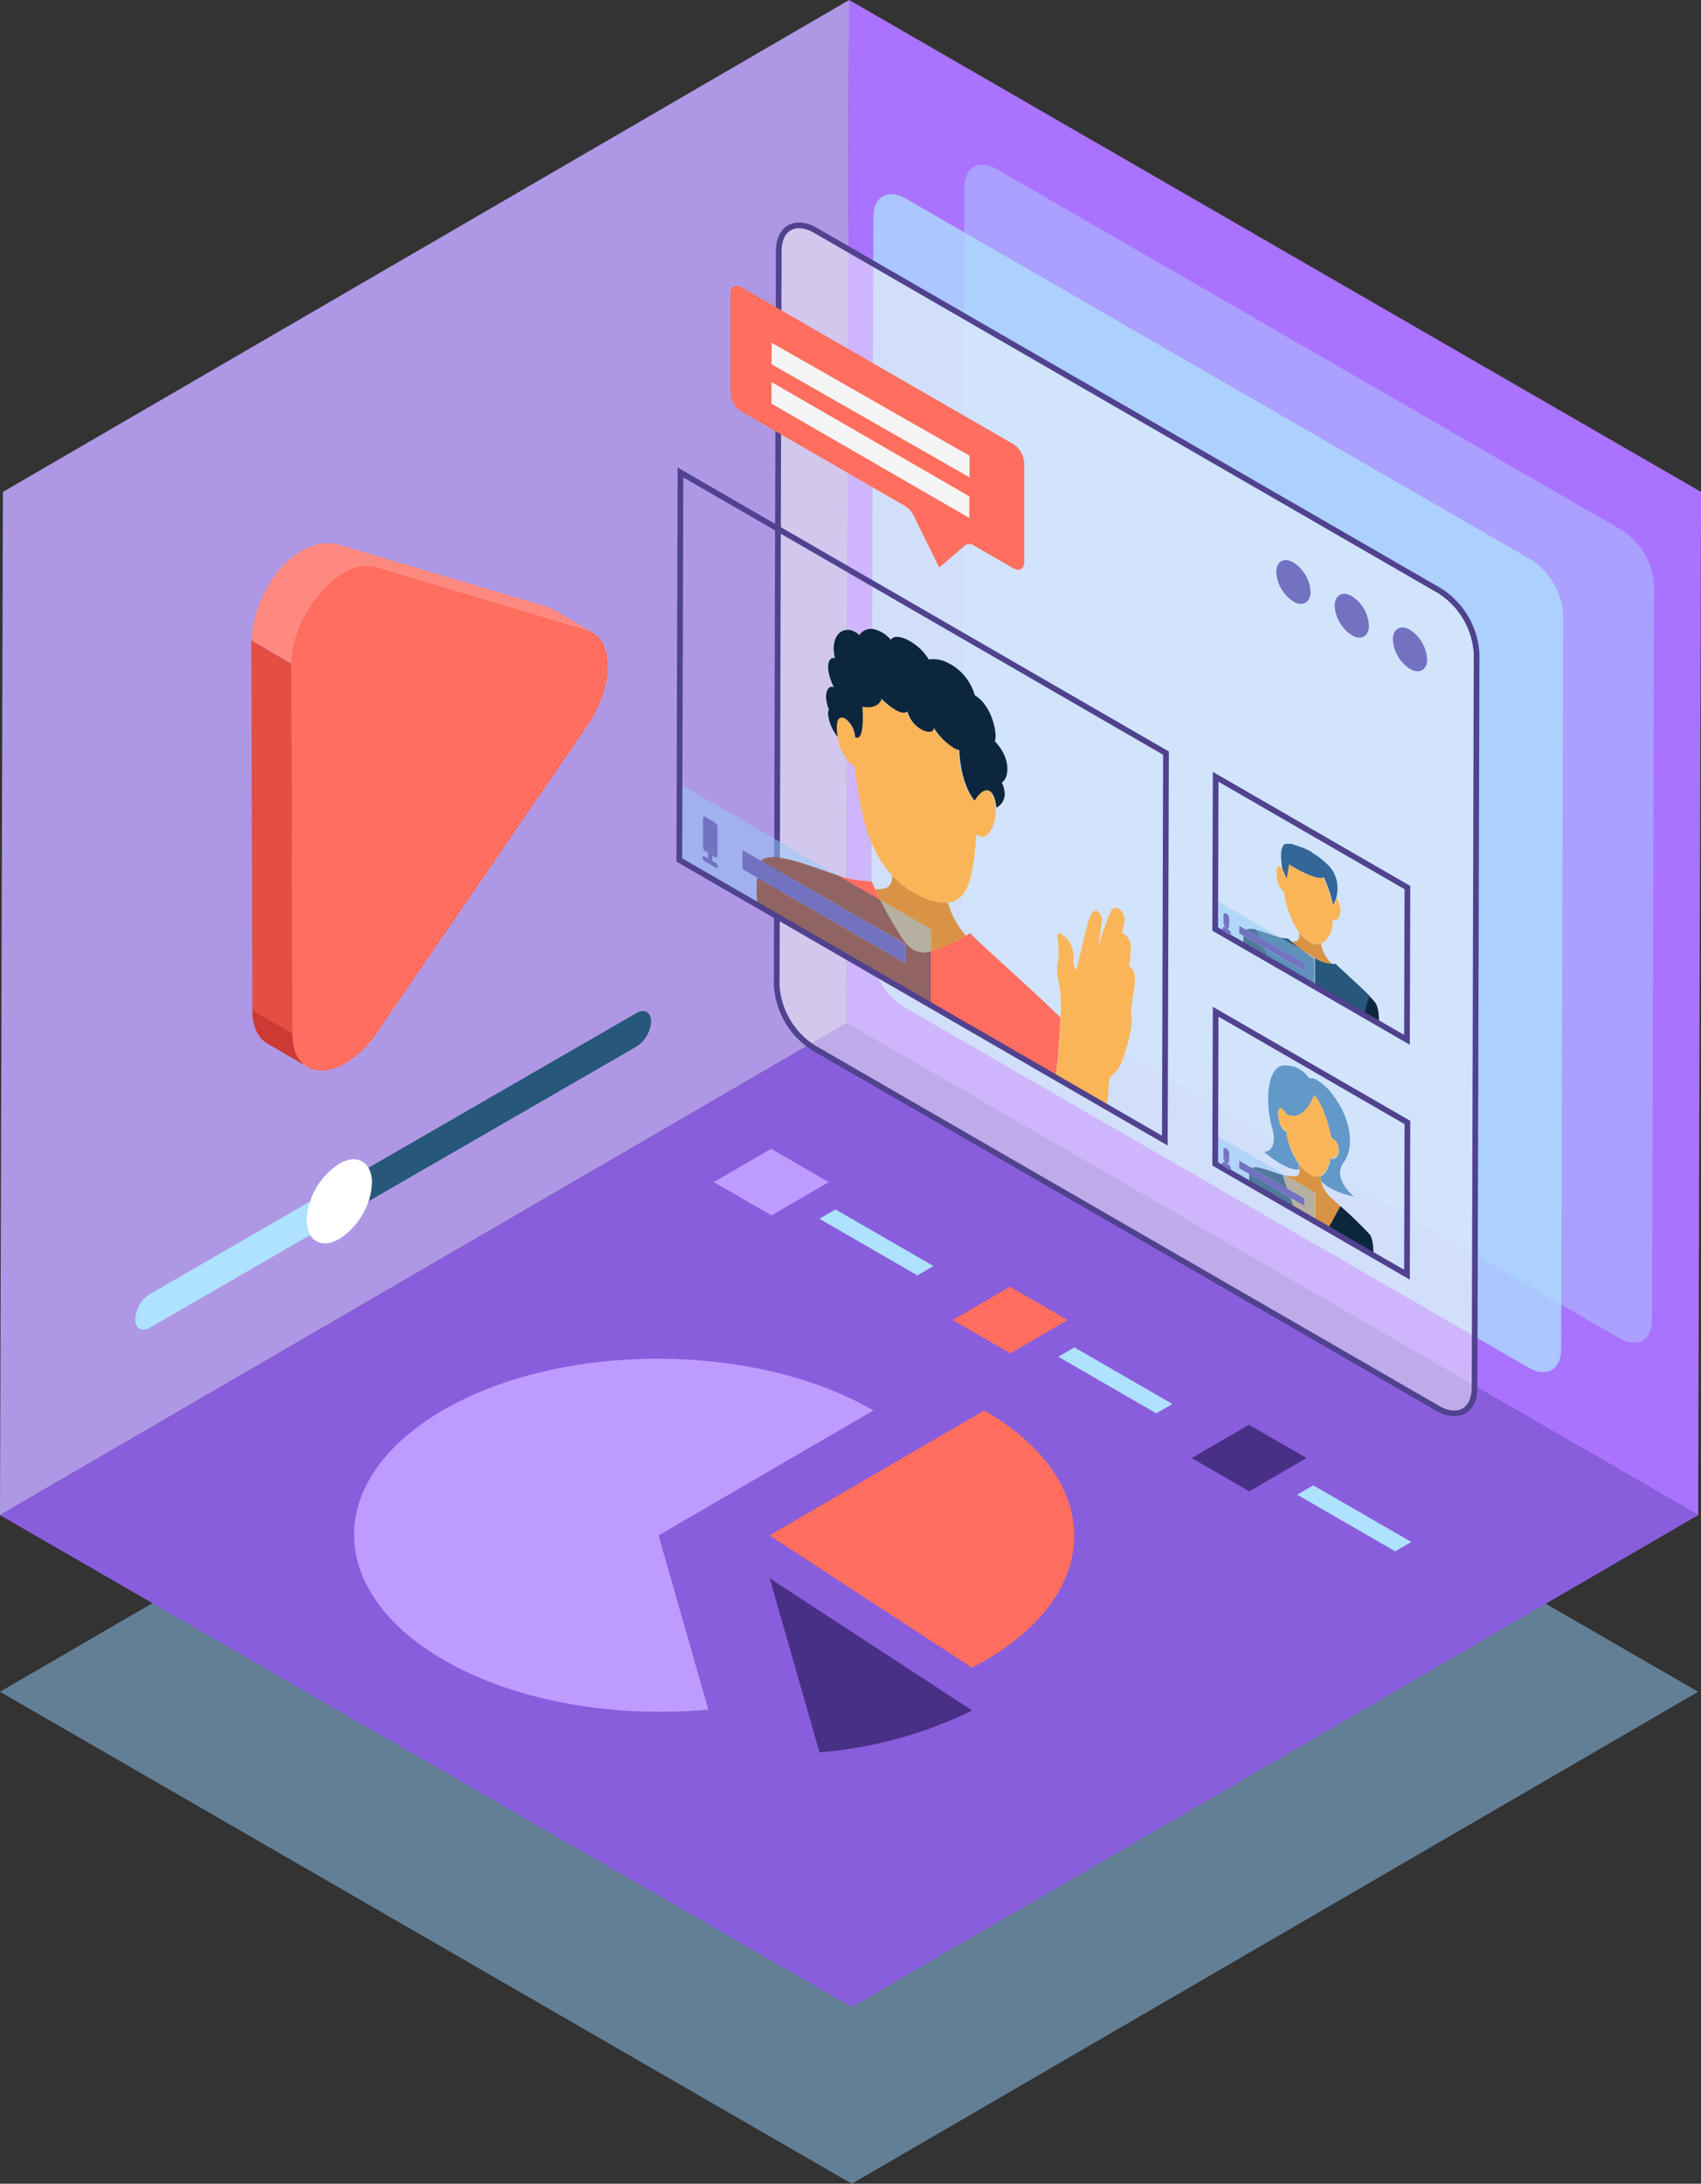
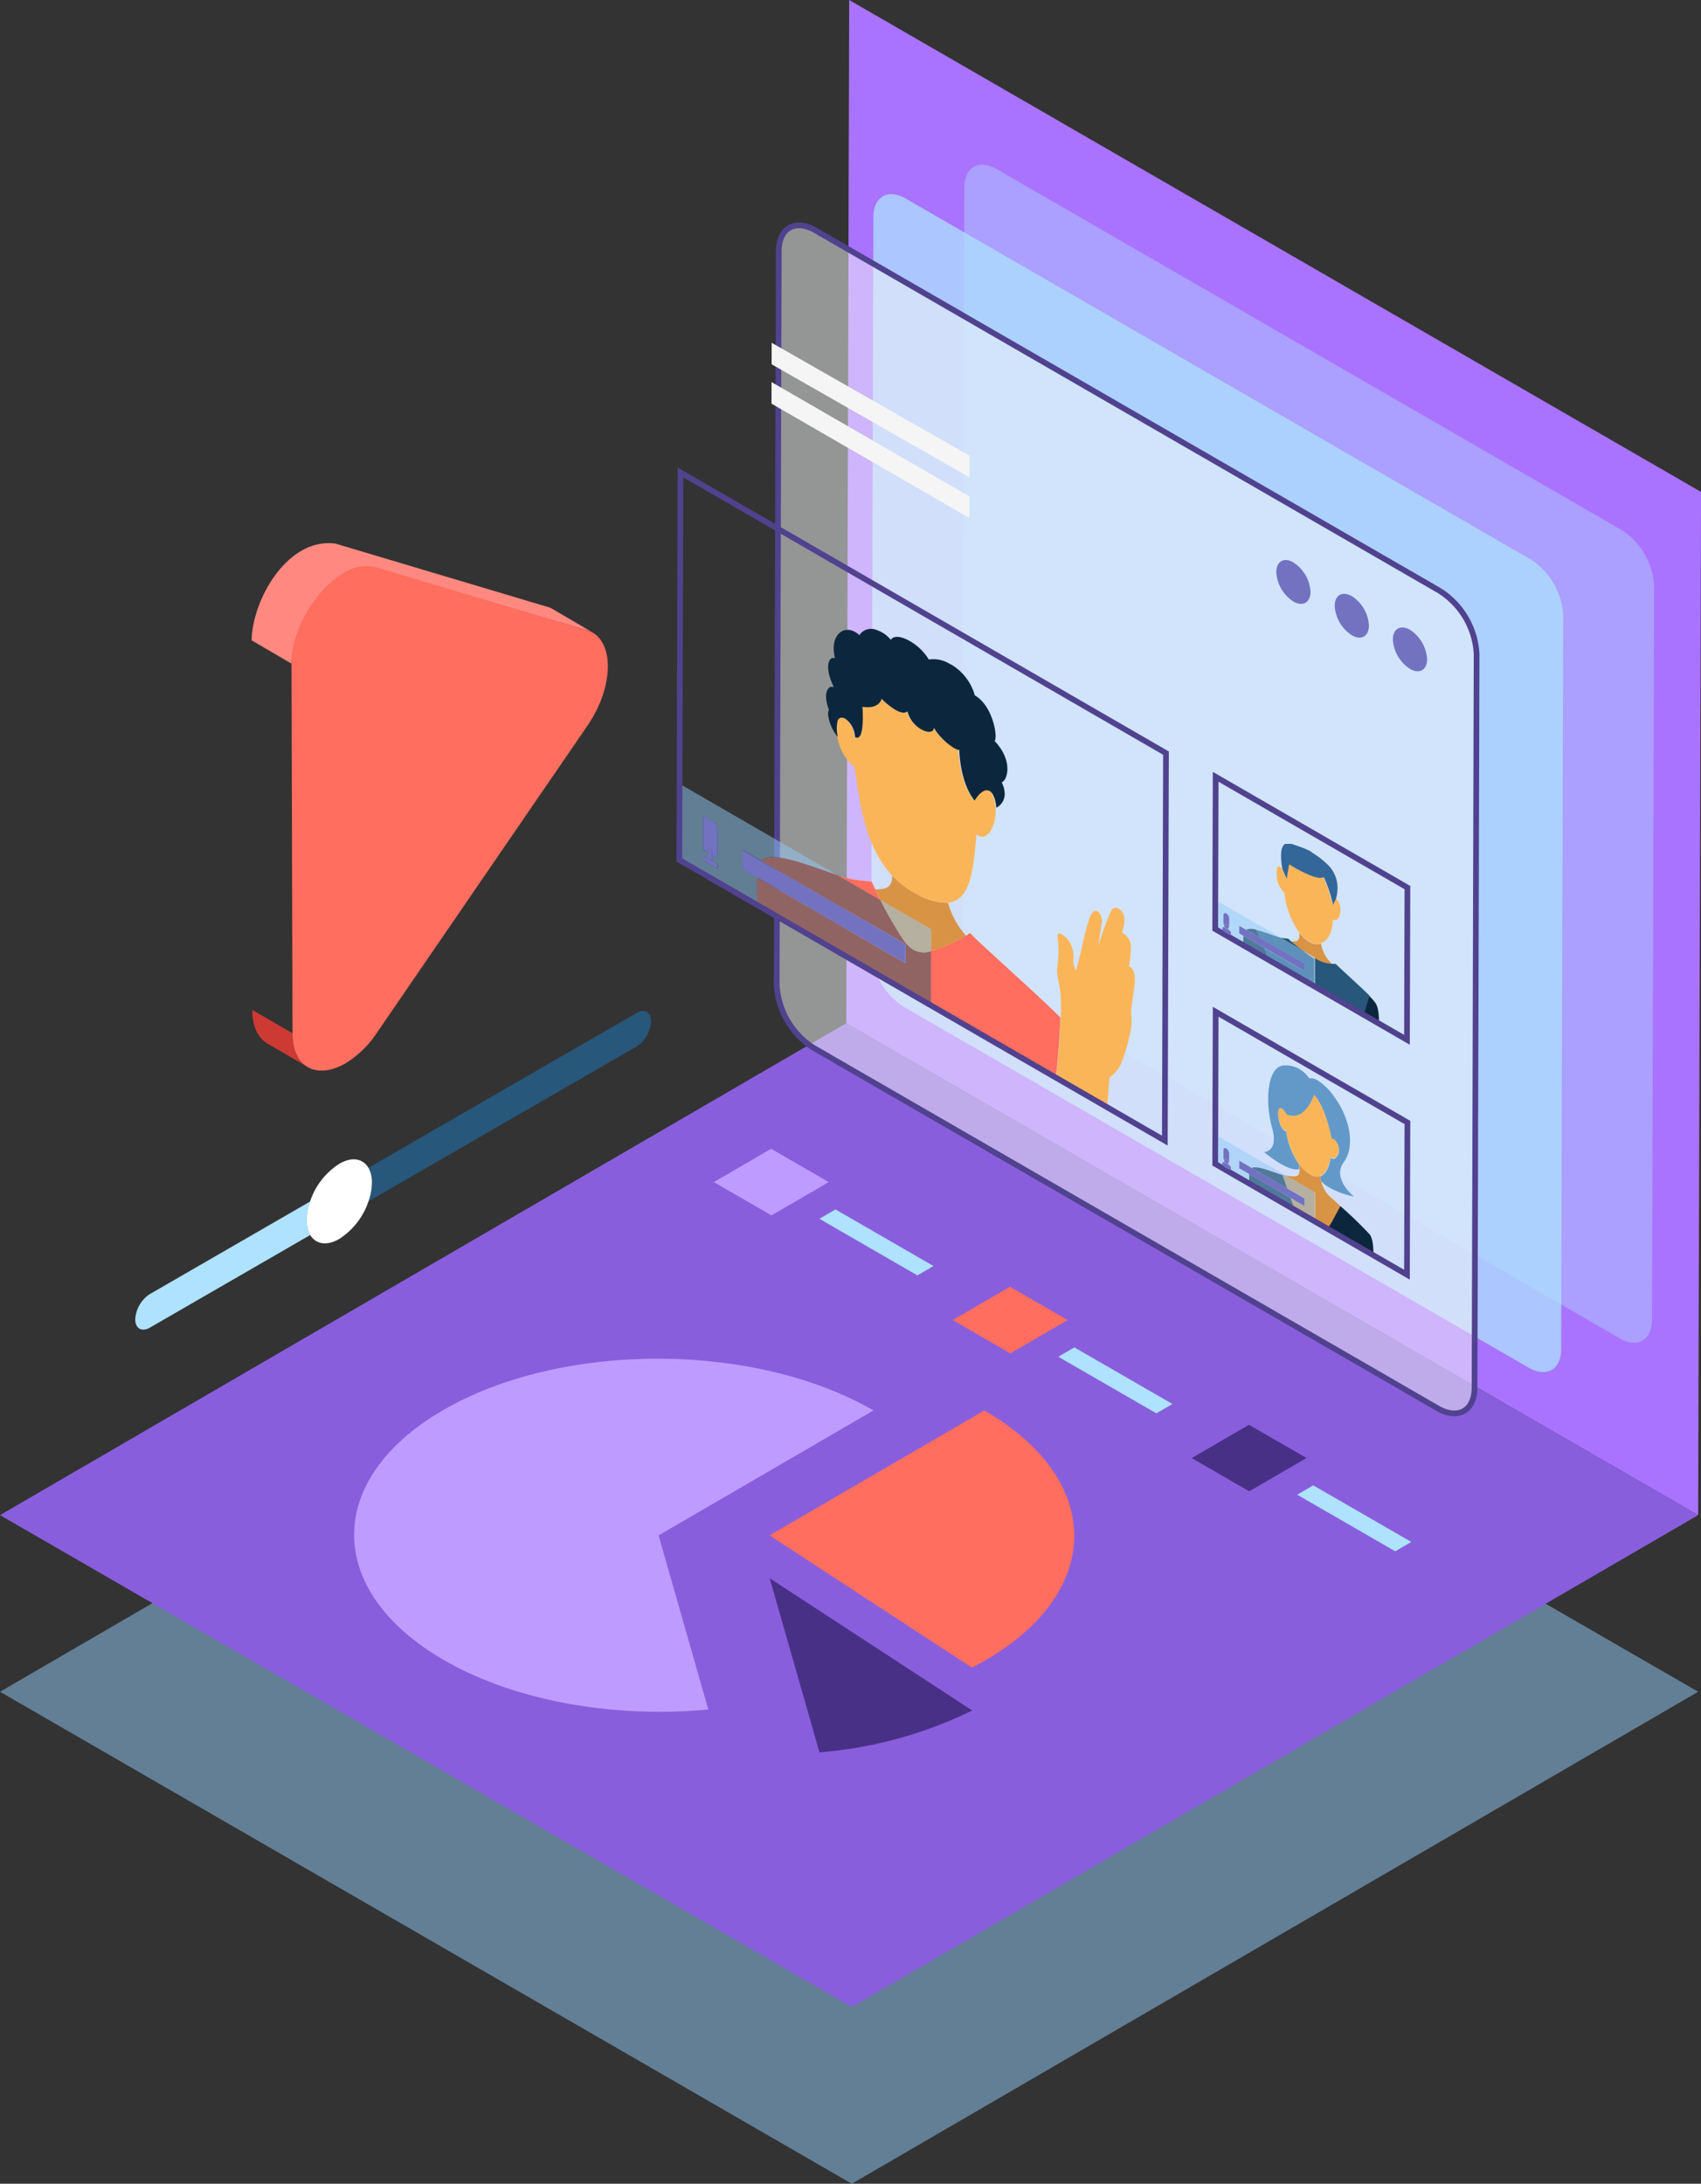
<svg xmlns="http://www.w3.org/2000/svg" id="_Layer_" data-name="&lt;Layer&gt;" viewBox="0 0 298.22 382.75">
  <rect x="0" y="0" width="298.22" height="382.75" fill="#333333" stroke="none" />
  <defs>
    <style>.cls-1,.cls-10{opacity:0.5;}.cls-19,.cls-2{fill:#93cbf9;}.cls-3{isolation:isolate;}.cls-4{fill:#ae98e5;}.cls-5{fill:#a973ff;}.cls-6{fill:#895edd;}.cls-7{opacity:0.4;}.cls-8{fill:#aee2ff;}.cls-9{opacity:0.75;}.cls-10{fill:#f7f8f9;}.cls-11,.cls-26{fill:none;}.cls-11{stroke:#50428e;stroke-miterlimit:10;}.cls-12{fill:#7272c1;}.cls-13{fill:#d89444;}.cls-14{fill:#fbb559;}.cls-15{fill:#369;}.cls-16{fill:#27577a;}.cls-17{fill:#0c273d;}.cls-18{fill:#b5b09f;}.cls-19{opacity:0.5;}.cls-20{fill:#5d91ba;}.cls-21{fill:#50799b;}.cls-22{fill:#6399c9;}.cls-23{fill:#ff6e5e;}.cls-24{fill:#916464;}.cls-25{fill:#cc3a33;}.cls-27{fill:#e54e42;}.cls-28{fill:#ff8980;}.cls-29{fill:#be9cff;}.cls-30{fill:#493087;}.cls-31{fill:#f5f5f5;}.cls-32{fill:#fff;}</style>
  </defs>
  <g class="cls-1">
    <polygon class="cls-2" points="0 296.52 148.37 210.3 297.72 296.52 149.34 382.75 0 296.52" />
  </g>
  <g class="cls-3">
-     <polygon class="cls-4" points="0 265.56 0.51 86.22 148.88 0 148.37 179.34 0 265.56" />
    <polygon class="cls-5" points="148.37 179.34 148.88 0 298.23 86.22 297.72 265.56 148.37 179.34" />
    <polygon class="cls-6" points="0 265.56 148.37 179.34 297.72 265.56 149.34 351.78 0 265.56" />
  </g>
  <g class="cls-7">
    <g class="cls-3">
      <path class="cls-8" d="M284.34,92.92,174.76,29.65c-3.13-1.81-5.68-.36-5.69,3.25l-.37,128.6a12.49,12.49,0,0,0,5.66,9.8l109.58,63.26c3.14,1.81,5.68.36,5.69-3.24l.37-128.6a12.45,12.45,0,0,0-5.66-9.8" />
    </g>
  </g>
  <g class="cls-9">
    <g class="cls-3">
      <path class="cls-8" d="M268.39,98.07,158.81,34.81c-3.13-1.81-5.68-.36-5.69,3.24l-.37,128.6a12.49,12.49,0,0,0,5.66,9.8L268,239.71c3.14,1.81,5.69.36,5.7-3.24l.36-128.6a12.46,12.46,0,0,0-5.66-9.8" />
    </g>
  </g>
  <g class="cls-3">
    <path class="cls-10" d="M252.52,103.62,142.94,40.36c-3.52-2-6.39-.4-6.41,3.65l-.36,128.59a14,14,0,0,0,6.36,11l109.58,63.27c3.52,2,6.4.4,6.41-3.65l.36-128.59a14,14,0,0,0-6.36-11" />
  </g>
  <g class="cls-3">
    <path class="cls-11" d="M252.52,103.62,142.94,40.36c-3.52-2-6.39-.4-6.41,3.65l-.36,128.59a14,14,0,0,0,6.36,11l109.58,63.27c3.52,2,6.4.4,6.41-3.65l.36-128.59a14,14,0,0,0-6.36-11" />
  </g>
  <g class="cls-3">
    <path class="cls-12" d="M226.76,98.59c-1.64-1-3-.19-3,1.7a6.57,6.57,0,0,0,3,5.14c1.64.95,3,.18,3-1.7a6.52,6.52,0,0,0-3-5.14" />
    <path class="cls-12" d="M237,104.49c-1.64-.95-3-.19-3,1.7a6.57,6.57,0,0,0,3,5.14c1.64,1,3,.18,3-1.7a6.53,6.53,0,0,0-3-5.14" />
    <path class="cls-12" d="M247.2,110.39c-1.64-.94-3-.19-3,1.7a6.53,6.53,0,0,0,3,5.14c1.64,1,3,.19,3-1.7a6.57,6.57,0,0,0-3-5.14" />
  </g>
  <g class="cls-3">
    <path class="cls-13" d="M231.57,165.4a2.4,2.4,0,0,1-2-.29,6.17,6.17,0,0,1-1.77-1.59c0,.16,0,.33,0,.5,0,.92-.47,1-1.43,1a22.15,22.15,0,0,0,2.33,1.78l1.82,1.06V168l0,0a6,6,0,0,0,3.1,1l0,0a5.93,5.93,0,0,1-2-3.55m2.11-4.23.13.1h0l-.13-.1m-9.3-9.21c-.22-.12-.46-.09-.53.57a4.87,4.87,0,0,0,0,.66,4.82,4.82,0,0,1,0-.65c.07-.67.32-.7.53-.58a1.66,1.66,0,0,1,.38.37h0a1.48,1.48,0,0,0-.38-.36m.13-1.58h0m0-.13v0m0-.13v0m.75-2.28c-.62.32-.77,1.31-.75,2.28v-.22c0-.9.18-1.76.75-2.06m.06,0-.06,0,.06,0m.08,0-.06,0,.06,0m.08,0-.06,0,.06,0m.09,0h0m.09,0h0m.09,0h0m.1,0h0m.11,0h0m.12,0h0m.11,0-.05,0,.05,0m.13,0-.05,0,.05,0m3.64,1.49a22.5,22.5,0,0,0-3.51-1.44c.51.2,1,.36,1.48.53a12.56,12.56,0,0,1,1.91.84l.12.07.07,0a13.74,13.74,0,0,1,1.86,1.34c.22.19.45.39.68.61a5.62,5.62,0,0,1,1.85,4.24,6.48,6.48,0,0,1-.13,1.31,5.85,5.85,0,0,0-1.71-5.55,14.69,14.69,0,0,0-2.62-2" />
    <path class="cls-14" d="M232,153.65c-.89.63-3.79-.89-5.24-1.72l-.83-.5-.43,2.53-.74-1.68a12.65,12.65,0,0,1-.25-2.38v.22h0v.26h0a13.37,13.37,0,0,0,.24,1.89v0h0a1.66,1.66,0,0,0-.38-.37c-.21-.12-.46-.09-.53.58a4.82,4.82,0,0,0,0,.65,4.07,4.07,0,0,0,1.31,3.26,15.35,15.35,0,0,0,2.64,7.07,6.17,6.17,0,0,0,1.77,1.59,2.4,2.4,0,0,0,2,.29c1.24-.43,2.11-2,2.11-4.23l.13.1h0c.83.47,1.59-1.39,1-2.82a1.71,1.71,0,0,0-.63-.94.18.18,0,0,0-.08,0v0c0-.05.08-.26.14-.57a6.48,6.48,0,0,0,.13-1.31,6.65,6.65,0,0,1-.27,1.88v0l-.52,1.06a22.75,22.75,0,0,0-1.62-4.89m-.11-2.92c.22.19.45.39.68.61-.23-.22-.46-.42-.68-.61m-2-1.45a12.56,12.56,0,0,0-1.91-.84,12.56,12.56,0,0,1,1.91.84m.12.07.07,0-.07,0" />
    <path class="cls-15" d="M230,149.35l-.12-.07a12.56,12.56,0,0,0-1.91-.84c-.49-.17-1-.33-1.48-.53l-.13,0-.05,0-.08,0-.05,0-.06,0h-.6l-.06,0h0l-.06,0h0l-.06,0h0c-.57.3-.75,1.16-.75,2.06a12.65,12.65,0,0,0,.25,2.38l.74,1.68.43-2.53.83.5c1.45.83,4.35,2.35,5.24,1.72a22.75,22.75,0,0,1,1.62,4.89l.52-1.06v0a6.65,6.65,0,0,0,.27-1.88,5.62,5.62,0,0,0-1.85-4.24c-.23-.22-.46-.42-.68-.61a13.74,13.74,0,0,0-1.86-1.34l-.07,0" />
    <path class="cls-16" d="M225.87,164.53l-.88-.1c-.17,0-.37-.07-.59-.13l4.27,2.46a22.15,22.15,0,0,1-2.33-1.78c-.16-.14-.31-.29-.47-.45m8.15,4.41-.38,0a6,6,0,0,1-3.1-1l0,0v4.92l8.62,5,.9-3.09a1.14,1.14,0,0,0,.07-.22,11.69,11.69,0,0,1,1,1.12c-.92-1.24-3.81-3.75-7-6.75" />
    <path class="cls-17" d="M240.07,174.57a1.14,1.14,0,0,1-.07.22l-.9,3.09,2.66,1.53c0-1,0-2.84-.69-3.72a11.69,11.69,0,0,0-1-1.12" />
-     <path class="cls-18" d="M230.49,167.82l-1.82-1.06.82.57a11.32,11.32,0,0,0,1,.65v-.16" />
    <path class="cls-19" d="M214.64,162.21a.9.9,0,0,1-.15-.46v-1.4c0-.28.2-.39.44-.25l.13.07a1,1,0,0,1,.43.76v1.4a.3.3,0,0,1-.14.3v.27l.06,0a.76.76,0,0,1,.36.61c0,.22-.16.31-.36.2l-.42-.24-.39-.23a.75.75,0,0,1-.35-.61c0-.23.16-.31.35-.2l0,0v-.28m9.76,2.09-11.34-6.55v5.09l4.91,2.83c0-.14,0-.31,0-.51s0-.7.05-1.14l-.74-.43v-1.32l1.17.68c1.11-.58,4.24.88,6,1.35" />
    <path class="cls-20" d="M228.67,166.76l-4.27-2.46c-1.72-.47-4.85-1.93-6-1.35h0a2.89,2.89,0,0,1,1.76,0c.28.54.47.91.68,1.4l7.8,4.5v1.33l-7.08-4.09c.27.71.52,1.41.74,2.1l8.13,4.7V168a11.32,11.32,0,0,1-1-.65l-.82-.57" />
    <path class="cls-21" d="M221.61,166.1,218,164c0,.44-.05.83-.05,1.14s0,.37,0,.51l4.39,2.53c-.22-.69-.47-1.39-.74-2.1m-1.4-3.14a2.89,2.89,0,0,0-1.76,0l2.44,1.41c-.21-.49-.4-.86-.68-1.4" />
    <path class="cls-11" d="M213.13,136.15l33.62,19.42-.08,26.68-33.62-19.41Z" />
    <path class="cls-12" d="M215.07,160.17l-.13-.07c-.24-.14-.44,0-.44.25v1.4a.9.9,0,0,0,.15.46v-.08c0-.23.16-.32.36-.2a.78.78,0,0,1,.35.61v.09a.3.3,0,0,0,.14-.3v-1.4a1,1,0,0,0-.43-.76" />
    <path class="cls-12" d="M215,161.93c-.2-.12-.36,0-.36.2v.36l.71.41v-.36a.78.78,0,0,0-.35-.61" />
    <path class="cls-12" d="M215.41,162.94l-.06,0-.71-.41,0,0c-.19-.11-.35,0-.35.2a.75.75,0,0,0,.35.61l.39.23.42.24c.2.11.36,0,.36-.2a.76.76,0,0,0-.36-.61" />
    <polyline class="cls-12" points="228.69 168.86 220.89 164.36 218.45 162.95 218.44 162.95 217.27 162.27 217.26 163.59 218 164.01 221.61 166.09 228.69 170.19 228.69 168.86" />
  </g>
  <g class="cls-3">
    <path class="cls-22" d="M227.88,187.39a5,5,0,0,0-2.76-.65c-3.06.16-3.32,6.58-2.11,10.89s-1.4,4.29-1.4,4.29a23.23,23.23,0,0,0,2.81,2c1.18.69,2.49,1.23,3.35,1,0-.22,0-.5,0-.79a13.33,13.33,0,0,1-2.28-5.86.61.61,0,0,1-.27-.09c-.28-.16-.73-.62-1-1.9-.34-1.46,0-2.23.51-1.91a2.36,2.36,0,0,1,.78,1c3.3,1.51,4.88-3.4,4.88-3.4,1.7,1.8,2.7,5.78,3.07,7.68a1,1,0,0,1,.45.14,2.44,2.44,0,0,1,.77,2.4c-.18.47-.67,1.16-1.16.88a.72.72,0,0,1-.21-.19c-.33,2-1,3-1.83,3.31.05.32.1.6.16.86a7,7,0,0,0,1.53,1.16,14.32,14.32,0,0,0,4.2,1.5s-3.91-3.1-1.79-6,1-7.91-1.72-11.55a10,10,0,0,0-2.8-2.76,2.12,2.12,0,0,0-1.53-.39,4.82,4.82,0,0,0-1.65-1.57" />
    <path class="cls-13" d="M240.1,216.3l0,0,0,0m0-.05,0,0,0,0m-8.58-10.15a2.09,2.09,0,0,1-1.83-.26,6.31,6.31,0,0,1-1.81-1.72l-.05-.06c0,.29,0,.57,0,.79v.35c0,1.19-.78,1.05-2.38.84l5.1,3v5.09l2.21,1.27a10.27,10.27,0,0,0,1.19-1.89L235,211.4a68.3,68.3,0,0,1,5.05,4.84c-1-1.19-3.55-3.45-6.44-6.12a5.32,5.32,0,0,1-2-3.16c-.06-.26-.11-.54-.16-.86" />
    <path class="cls-14" d="M230.39,191.88s-1.58,4.91-4.88,3.4a2.36,2.36,0,0,0-.78-1c-.55-.32-.85.45-.51,1.91.29,1.28.74,1.74,1,1.9a.61.61,0,0,0,.27.09,13.33,13.33,0,0,0,2.28,5.86l.05.06a6.31,6.31,0,0,0,1.81,1.72,2.09,2.09,0,0,0,1.83.26c.82-.31,1.5-1.33,1.83-3.31a.72.72,0,0,0,.21.19c.49.28,1-.41,1.16-.88a2.44,2.44,0,0,0-.77-2.4,1,1,0,0,0-.45-.14c-.37-1.9-1.37-5.88-3.07-7.68" />
    <path class="cls-17" d="M235,211.4l-1.12,2.06a10.27,10.27,0,0,1-1.19,1.89l8.1,4.68c0-.83,0-2.75-.63-3.64l0,0,0,0h0l0,0h0A68.3,68.3,0,0,0,235,211.4" />
    <path class="cls-19" d="M214.64,203.39a.93.93,0,0,1-.15-.46v-1.4c0-.28.2-.39.44-.25l.13.08a1,1,0,0,1,.43.74v1.41a.29.29,0,0,1-.14.29v.27l.06,0a.78.78,0,0,1,.36.61c0,.23-.16.32-.36.21l-.42-.24-.39-.23a.77.77,0,0,1-.35-.62c0-.22.16-.31.35-.2l0,0v-.27M225.39,206l-12.33-7.11V204l5.89,3.4c0-.17,0-.4,0-.69s0-.6,0-1l-1.7-1v-1.32l2.12,1.23c1-.5,3.85.81,5.43,1.25h0a3.8,3.8,0,0,0,.56.12" />
    <path class="cls-18" d="M230.49,209l-5.1-3a3.8,3.8,0,0,1-.56-.12c.24.78.51,1.56.79,2.34l3.07,1.78v1.32l-2.47-1.43c.24.69.47,1.41.74,2.12l3.52,2V209" />
    <path class="cls-21" d="M226.22,209.93,219,205.74c0,.38,0,.71,0,1s0,.52,0,.69l8,4.64c-.27-.71-.5-1.43-.74-2.12m-1.4-4c-1.58-.44-4.4-1.75-5.43-1.25l6.23,3.59c-.28-.78-.55-1.56-.79-2.34h0" />
    <path class="cls-11" d="M213.13,177.33l33.62,19.41-.08,26.68L213.05,204Z" />
    <path class="cls-12" d="M215.07,201.36l-.13-.08c-.24-.14-.44,0-.44.25v1.4a.93.93,0,0,0,.15.46v-.08c0-.23.16-.32.36-.2a.77.77,0,0,1,.35.6v.09a.29.29,0,0,0,.14-.29V202.1a1,1,0,0,0-.43-.74" />
    <path class="cls-12" d="M215,203.11c-.2-.12-.36,0-.36.2v.35l.71.41v-.36a.77.77,0,0,0-.35-.6" />
    <path class="cls-12" d="M215.41,204.11l-.06,0-.71-.41,0,0c-.19-.11-.35,0-.35.2a.77.77,0,0,0,.35.62l.39.23.42.24c.2.11.36,0,.36-.21a.78.78,0,0,0-.36-.61" />
    <polyline class="cls-12" points="228.69 210.04 225.62 208.26 219.39 204.67 217.27 203.44 217.26 204.76 218.96 205.74 226.22 209.93 228.69 211.36 228.69 210.04" />
  </g>
  <g class="cls-3">
    <path class="cls-13" d="M166.23,158.22a10.24,10.24,0,0,1-5.32-1.42l-.85-.46a15.57,15.57,0,0,1-3.62-2.88c0,2-1,2.49-3,2.39.29.65.6,1.29.93,1.93l8.84,5.11v3.83l.55-.18a25.62,25.62,0,0,0,5.62-2.52,14.39,14.39,0,0,1-3.18-5.8" />
    <path class="cls-14" d="M159,124.65c-.53.42-1.34.17-2.13-.28a12.89,12.89,0,0,1-2.4-1.93s-.36,1.88-3.36,1.4c0,0,.52,6.35-1.28,5.31a4.33,4.33,0,0,0-1.68-3.21c-.64-.37-1.23-.2-1.4.39a6.32,6.32,0,0,0,.05,2.8,7.55,7.55,0,0,1-1.72-4,7.55,7.55,0,0,0,1.72,4,8.68,8.68,0,0,0,3,5.32c.91,5.65,1.63,13.69,6.61,19a15.57,15.57,0,0,0,3.62,2.88l.85.46a10.24,10.24,0,0,0,5.32,1.42c4.05-.41,4.44-5.9,5-12a3.25,3.25,0,0,0,.34.25c1.66,1,3.24-1.95,3-5a2.71,2.71,0,0,0,1.47-2.39,2.71,2.71,0,0,1-1.47,2.39c-.2-1.74-.64-2.62-1.18-2.93-.83-.48-1.9.45-2.62,1.69-2.62-3.18-2.7-8.86-2.7-8.86a3.07,3.07,0,0,1-1-.4,11.33,11.33,0,0,1-3.47-3.51c0,.89-1.1.91-2.24.25a5.12,5.12,0,0,1-2.38-3.12m-13.49-9.13c-.49.5-.69,1.9.25,4.14-.94-2.24-.74-3.64-.25-4.14m.8-.13,0,0,0,0m3.24-4.77c-2-.82-3.9.91-3.3,4.24-.6-3.33,1.34-5.06,3.3-4.24m.36.18h0m3.87-.31a2.5,2.5,0,0,0-2.89.52,2.5,2.5,0,0,1,2.89-.52m1.67,1,.4.37-.4-.37m-.81-.57.21.13-.21-.13m4.6,1.37c-1.34-.71-2.6-.87-3.09-.09.49-.78,1.75-.62,3.09.09m.27.15.12.07-.12-.07m7,4a5.39,5.39,0,0,0-3.59-.79,5.39,5.39,0,0,1,3.59.79m.13.07.16.1-.16-.1" />
    <path class="cls-17" d="M166.64,116.44l-.13-.07a5.39,5.39,0,0,0-3.59-.79l-.09,0a9.31,9.31,0,0,0-3.17-3.13l-.12-.07-.27-.15c-1.34-.71-2.6-.87-3.09-.09l-.3-.34-.4-.37a5.13,5.13,0,0,0-.6-.44l-.21-.13h0a5.07,5.07,0,0,0-.86-.39,2.5,2.5,0,0,0-2.89.52,1.48,1.48,0,0,0-.23.36,3.46,3.46,0,0,0-.75-.57h0l-.36-.18c-2-.82-3.9.91-3.3,4.24,0,.18.07.38.12.57l0,0,0,0h0a.62.62,0,0,0-.8.13c-.49.5-.69,1.9.25,4.14.1.25.22.52.36.8-.88-.51-2.07.84-.89,3.89a2.37,2.37,0,0,0-.15.8,7.55,7.55,0,0,0,1.72,4,6.32,6.32,0,0,1-.05-2.8c.17-.59.76-.76,1.4-.39a4.33,4.33,0,0,1,1.68,3.21c1.8,1,1.28-5.31,1.28-5.31,3,.48,3.36-1.4,3.36-1.4a12.89,12.89,0,0,0,2.4,1.93c.79.45,1.6.7,2.13.28a5.12,5.12,0,0,0,2.38,3.12c1.14.66,2.24.64,2.24-.25a11.33,11.33,0,0,0,3.47,3.51,3.07,3.07,0,0,0,1,.4s.08,5.68,2.7,8.86c.72-1.24,1.79-2.17,2.62-1.69.54.31,1,1.19,1.18,2.93a2.71,2.71,0,0,0,1.47-2.39,4.85,4.85,0,0,0-.53-2.06c1-.33,2.07-3.76-1.25-7.25.59-.45-.18-6.08-3.47-8a9.11,9.11,0,0,0-4-5.31l-.16-.1" />
    <path class="cls-23" d="M152.89,154.53c-.86-.06-1.9-.19-3.12-.35a18.22,18.22,0,0,1-3-.78l7.59,4.38c-.33-.64-.64-1.28-.93-1.93-.2-.44-.4-.88-.59-1.32m17.21,9c-.22.17-.46.33-.69.49a25.62,25.62,0,0,1-5.62,2.52l-.55.18,0,9.48,21.87,12.62c.4-2.43.72-7.52.86-10.46-3.35-3.35-8.66-8.06-14.43-13.41-.53-.47-1-1-1.42-1.42" />
    <path class="cls-14" d="M196.1,159.29a.88.88,0,0,0-1.24.22,49.76,49.76,0,0,0-2.28,6.27c0-.23.27-2.05.55-3.95a2.14,2.14,0,0,0-.68-2.1c-.43-.25-1,0-1.39,1.08-.88,2.36-1.53,6.42-2.44,9.33-.86-1.9-.08-1.84-.6-3.84a4.43,4.43,0,0,0-1.81-2.52c-.47-.27-.84-.23-.83.29a17.12,17.12,0,0,1,.05,4.91c-.38,2.54.53,2.88.59,7.23,0,.24,0,1-.07,2.15-.14,2.94-.46,8-.86,10.46l9,5.18.44-5.15a6,6,0,0,0,2.27-3.08,31.94,31.94,0,0,0,1.57-6.08c.14-1.4-.2-1.94,0-3.17.22-1.65.37-2.49.53-3.7.33-2.48-.51-3.22-.85-3.42l-.13-.06a19.53,19.53,0,0,0,.32-2.82,2.87,2.87,0,0,0-1.27-2.9,1.23,1.23,0,0,0-.25-.12l.29-1.2c.37-1.58-.19-2.63-.84-3" />
    <path class="cls-19" d="M123.69,149.24a1,1,0,0,1-.44-.76v-5c0-.28.2-.4.44-.26l1.64.95a1,1,0,0,1,.43.76v5a.27.27,0,0,1-.44.25l-.46-.27v1l.7.4a.77.77,0,0,1,.35.61c0,.22-.16.32-.35.2l-1-.6-1-.57a.78.78,0,0,1-.36-.62c0-.22.16-.31.36-.19l.62.36v-1l-.46-.26m23.13,4.16-27.68-16,0,13.31,13.73,7.93a23.56,23.56,0,0,1-.07-4.86l-2.59-1.49V149l3.24,1.87c1.94-1.93,8.79,1,13.4,2.52" />
    <path class="cls-18" d="M163.25,162.89l-8.84-5.11c.8,1.61,1.69,3.19,2.62,4.73s1.8,3.15,3.15,3.93l.16.09a3.68,3.68,0,0,0,2.9.19v-3.83" />
    <path class="cls-24" d="M154.41,157.78l-7.59-4.38c-4.61-1.52-11.46-4.45-13.4-2.52l25.33,14.63v3.3l-26-15a23.56,23.56,0,0,0,.07,4.86l30.39,17.54,0-9.48a3.68,3.68,0,0,1-2.9-.19l-.16-.09c-1.35-.78-2.22-2.4-3.15-3.93s-1.82-3.12-2.62-4.73" />
    <path class="cls-11" d="M119.3,82.81,204.42,132l-.2,67.92L119.1,150.73Z" />
    <path class="cls-12" d="M125.34,144.16l-1.64-.95c-.24-.14-.44,0-.44.26v5a1,1,0,0,0,.44.76l.46.26V149c0-.22.16-.31.36-.19a.77.77,0,0,1,.35.6v.53l.46.27a.27.27,0,0,0,.44-.25v-5a1,1,0,0,0-.43-.76" />
    <path class="cls-12" d="M124.51,148.78c-.2-.12-.36,0-.36.19v1.51l.71.41v-1.51a.77.77,0,0,0-.35-.6" />
    <path class="cls-12" d="M125.55,151.29l-.7-.4-.71-.41-.62-.36c-.2-.12-.36,0-.36.19a.78.78,0,0,0,.36.62l1,.57,1,.6c.19.12.35,0,.35-.2a.77.77,0,0,0-.35-.61" />
    <polyline class="cls-12" points="158.75 165.51 133.42 150.88 130.18 149.01 130.17 152.31 132.76 153.81 158.74 168.81 158.75 165.51" />
  </g>
  <path class="cls-25" d="M53.92,187l-7.05-4.1c-1.59-.93-2.63-2.89-2.64-5.89l7.05,4.09c0,3,1,5,2.64,5.9" />
  <path class="cls-26" d="M53.92,187l-7.05-4.1c-1.59-.93-2.63-2.89-2.64-5.89l7.05,4.09C51.29,184.15,52.32,186.11,53.92,187Z" />
-   <polygon class="cls-27" points="51.28 181.14 44.23 177.05 44.06 112.23 51.11 116.33 51.28 181.14" />
  <path class="cls-28" d="M103.91,110.86a5,5,0,0,0-1-.42L66.23,99.75c-8.3-1.1-14.94,9.25-15.12,16.57l-7-4.09c.16-7.32,6.44-18.12,14.75-16.94l37.07,11.06a4.08,4.08,0,0,1,1,.42Z" />
  <path class="cls-23" d="M60.32,100.4a7.14,7.14,0,0,1,5.55-1l37.06,11.06c4.84,1.45,4.86,9.8,0,16.82L66.09,181a17.62,17.62,0,0,1-5.54,5.39c-4.76,2.75-9.25,1-9.27-5.26l-.17-64.81C51.09,110.06,55.56,103.15,60.32,100.4Z" />
  <polygon class="cls-23" points="187.18 231.37 177.14 237.21 167.03 231.37 177.07 225.53 187.18 231.37" />
  <path class="cls-29" d="M153.14,247.21l-37.68,21.9,8.72,30.52c-16.34,1.53-33.7-1.36-46.34-8.66-20.93-12.08-21-31.67-.24-43.76S132.21,235.13,153.14,247.21Z" />
  <path class="cls-30" d="M134.94,276.62l35.51,23.18a74.06,74.06,0,0,1-26.78,7.34Z" />
  <path class="cls-23" d="M172.58,247.21c20.93,12.08,21,31.68.25,43.76-.79.46-1.6.9-2.42,1.33l-35.5-23.19Z" />
  <g class="cls-3">
    <polygon class="cls-29" points="145.3 207.19 135.26 213.02 125.15 207.19 135.19 201.35 145.3 207.19" />
    <polygon class="cls-8" points="163.66 221.9 160.84 223.54 143.66 213.62 146.48 211.98 163.66 221.9" />
  </g>
  <polygon class="cls-8" points="205.55 246.08 202.73 247.72 185.54 237.8 188.36 236.16 205.55 246.08" />
  <polygon class="cls-8" points="247.43 270.26 244.61 271.9 227.42 261.98 230.24 260.34 247.43 270.26" />
  <polygon class="cls-30" points="229.06 255.55 219.02 261.39 208.92 255.56 218.97 249.72 229.06 255.55" />
-   <path class="cls-23" d="M177.64,77.83a4.26,4.26,0,0,1,1.93,3.34l0,17.32c0,1.22-.87,1.72-1.94,1.1l-6.93-4a1.31,1.31,0,0,0-1.51,0l-4.52,3.89-4.47-9.08a4.07,4.07,0,0,0-1.51-1.7L130,72.13a4.23,4.23,0,0,1-1.93-3.34l0-17.32c0-1.22.87-1.72,1.94-1.1Z" />
  <g class="cls-3">
    <polyline class="cls-31" points="169.95 87 135.27 66.97 135.26 70.75 169.94 90.78 169.95 87" />
    <polygon class="cls-31" points="135.29 60.08 135.28 63.85 169.97 83.66 169.98 79.88 135.29 60.08" />
  </g>
  <g class="cls-3">
    <path class="cls-16" d="M26.12,226.91h0m85.46-49.35-47,27.13a5.06,5.06,0,0,1,.61,2.59,10.2,10.2,0,0,1-.59,3.28l47-27.13a5.59,5.59,0,0,0,2.54-4.41c0-1.62-1.15-2.27-2.56-1.46" />
    <path class="cls-8" d="M54.36,210.6,26.25,226.83l-.13.08h0a5.71,5.71,0,0,0-2.41,4.33c0,1.62,1.16,2.27,2.57,1.46l28.1-16.23a5.27,5.27,0,0,1-.61-2.59,10.22,10.22,0,0,1,.6-3.28" />
    <path class="cls-32" d="M59.46,204a12.51,12.51,0,0,0-5.1,6.58,10.22,10.22,0,0,0-.6,3.28,5.27,5.27,0,0,0,.61,2.59c1,1.62,2.89,2,5.13.69a12.62,12.62,0,0,0,5.11-6.6,10.2,10.2,0,0,0,.59-3.28,5.06,5.06,0,0,0-.61-2.59c-1-1.61-2.89-2-5.13-.67" />
  </g>
</svg>